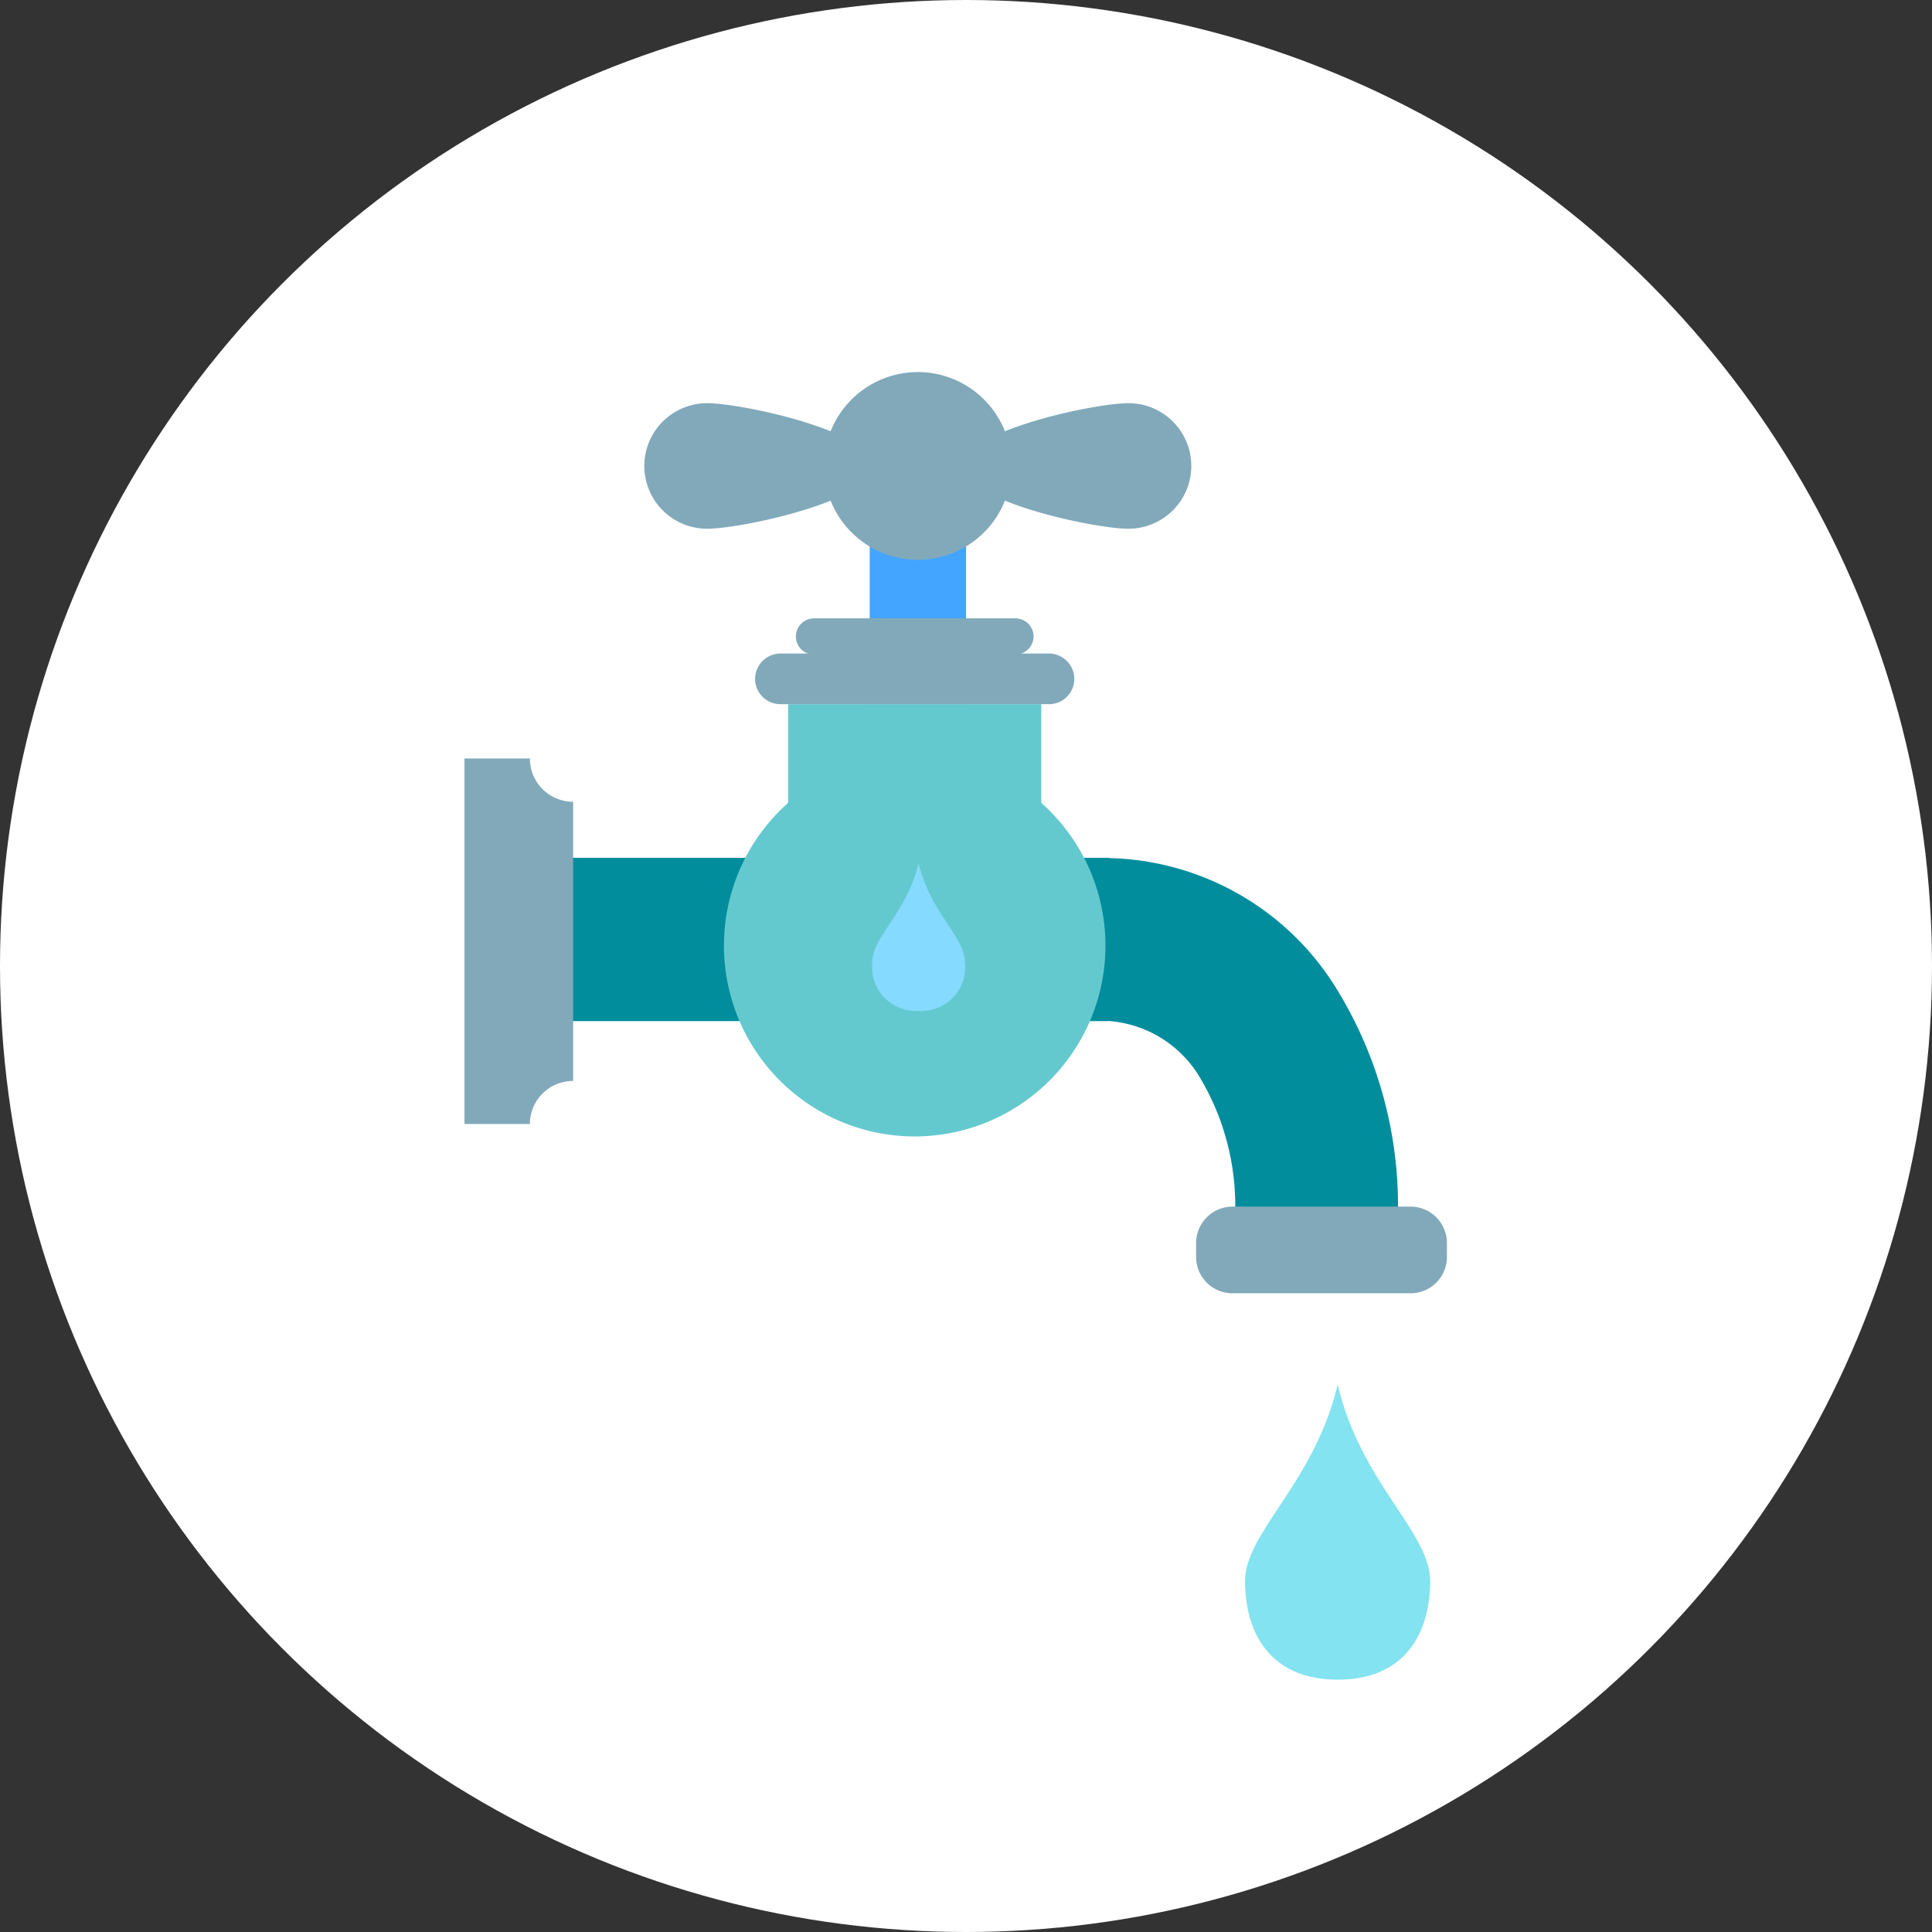
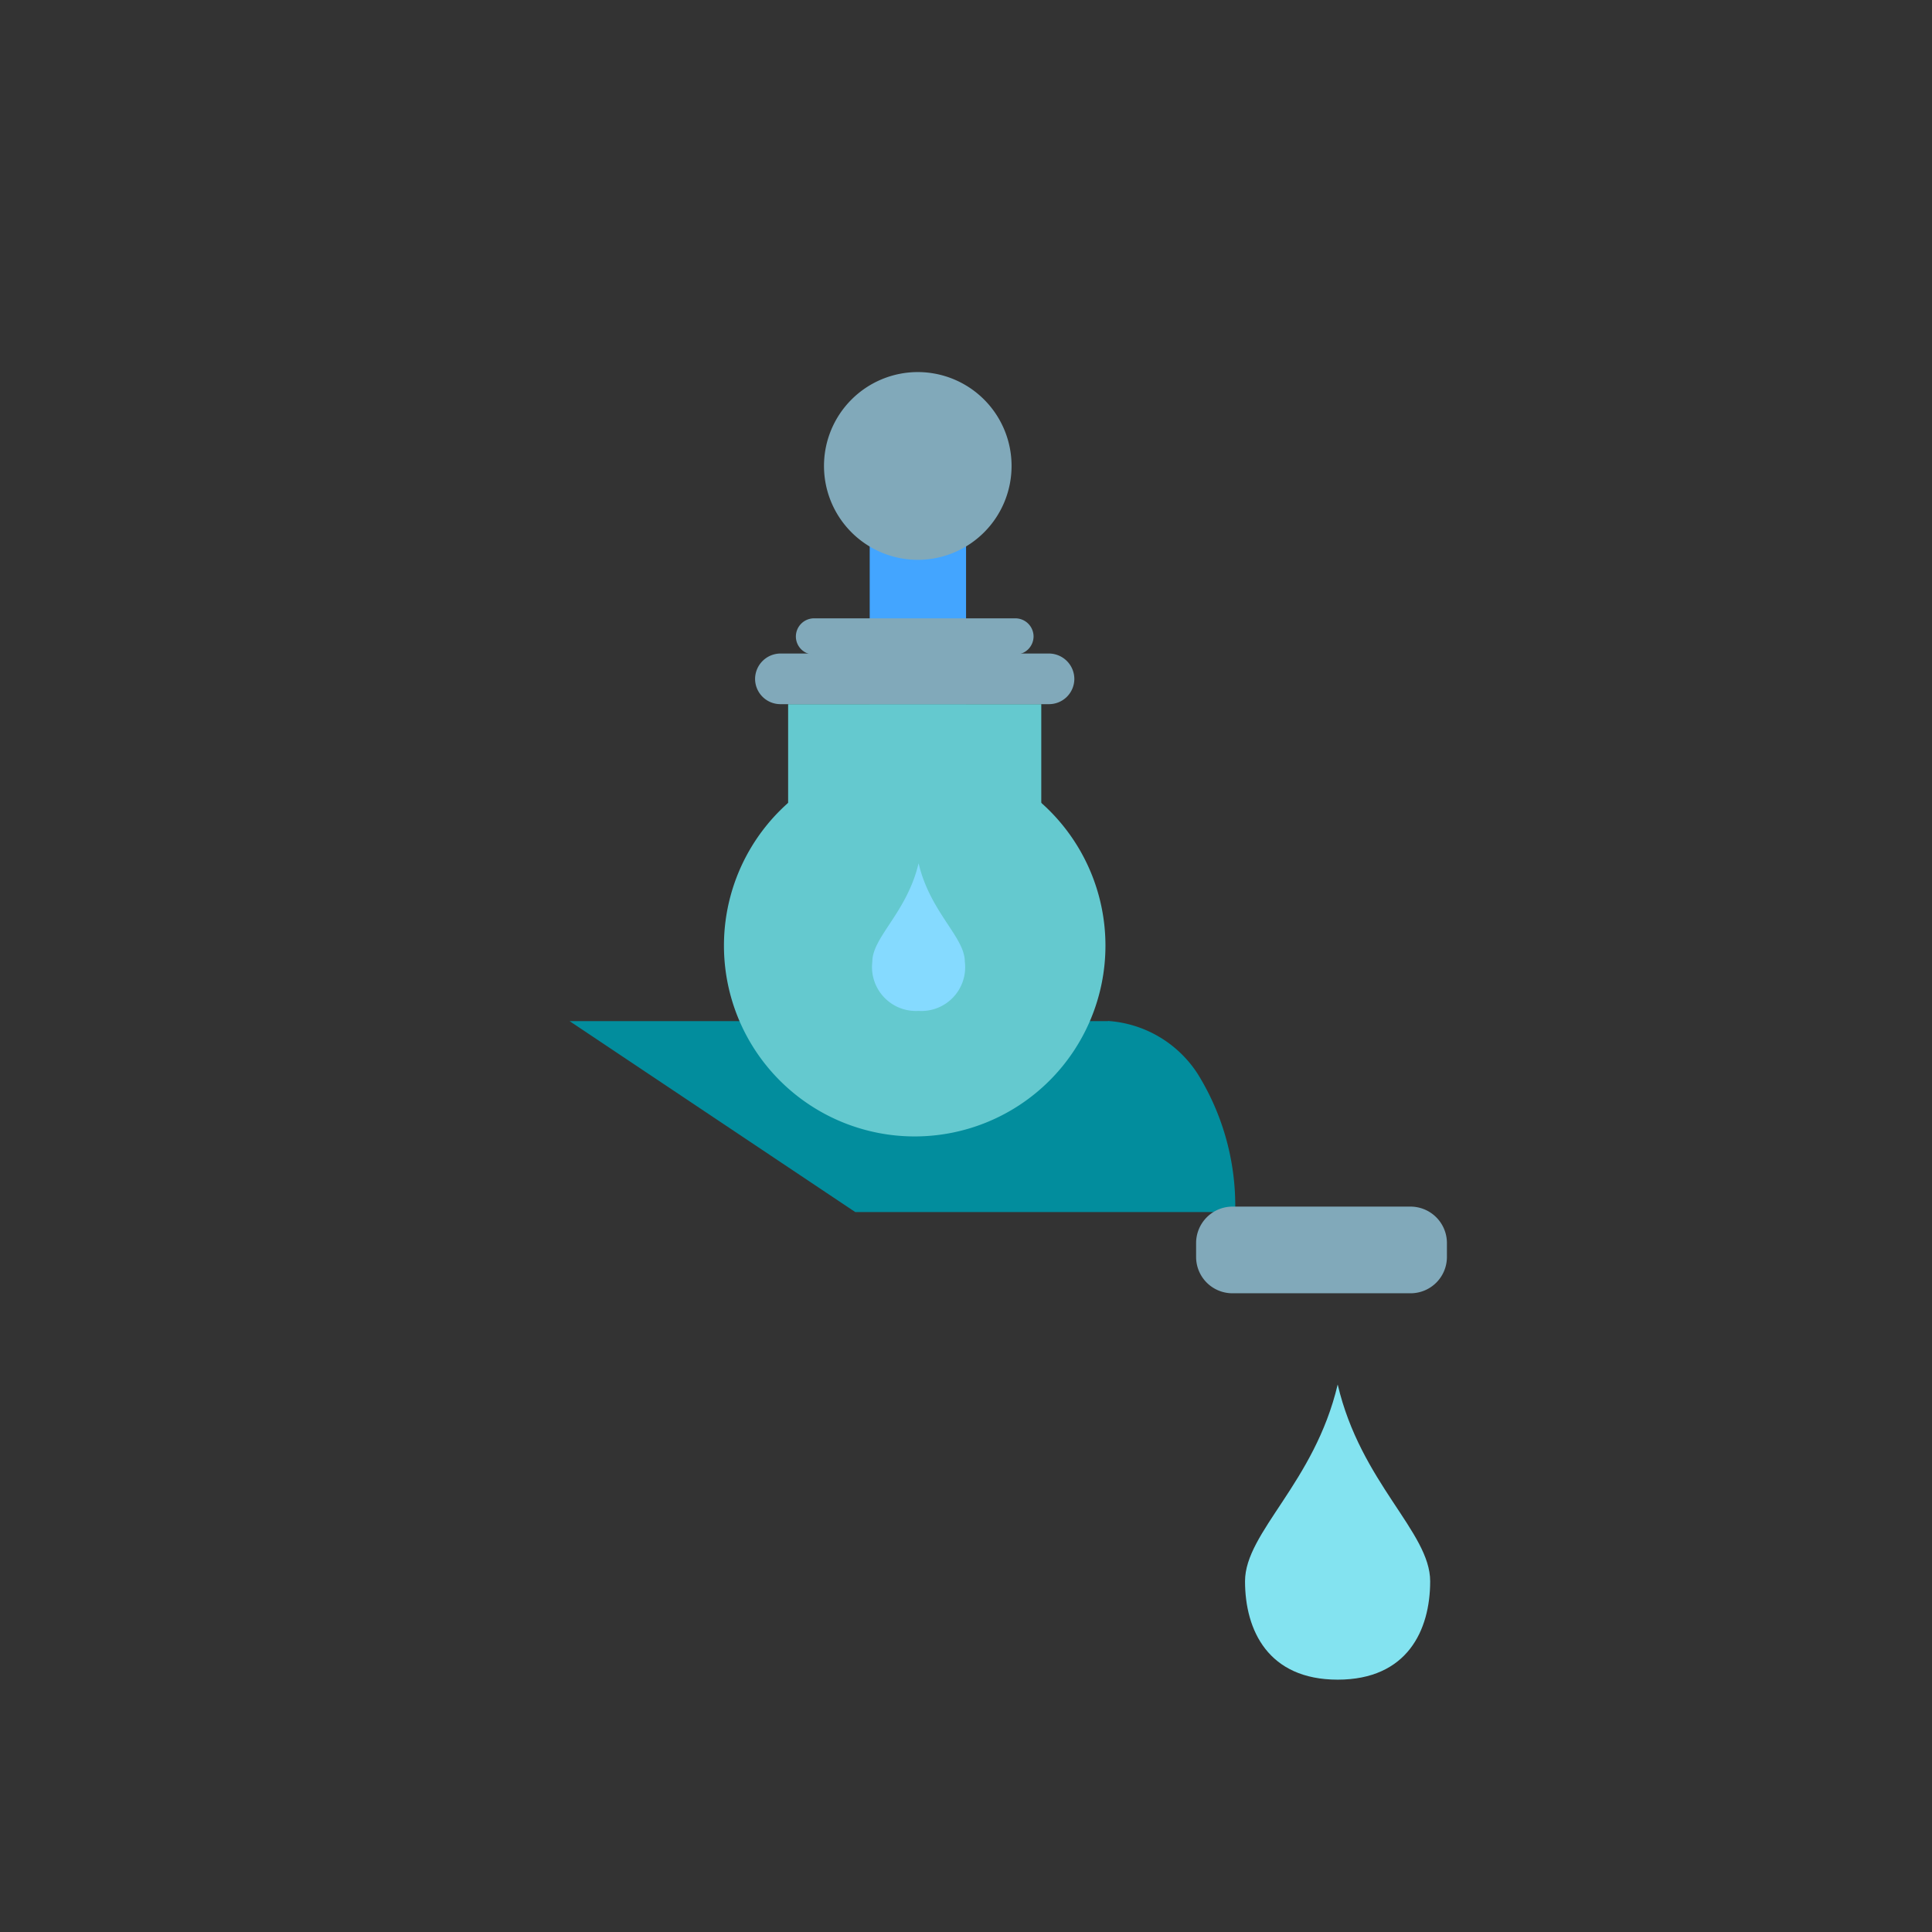
<svg xmlns="http://www.w3.org/2000/svg" width="106" height="106" viewBox="0 0 106 106">
  <rect x="0" y="0" width="106" height="106" fill="#333333" stroke="none" />
  <g id="グループ_17414" data-name="グループ 17414" transform="translate(-592 -1158)">
-     <circle id="楕円形_1733" data-name="楕円形 1733" cx="53" cy="53" r="53" transform="translate(592 1158)" fill="#fff" />
    <g id="グループ_17303" data-name="グループ 17303" transform="translate(617.484 1178.414)">
      <rect id="長方形_14079" data-name="長方形 14079" width="5.286" height="16.889" transform="translate(22.233 1.331)" fill="#43a5ff" />
      <rect id="長方形_14080" data-name="長方形 14080" width="13.889" height="12.877" transform="translate(17.757 18.22)" fill="#64c9cf" />
      <path id="パス_52857" data-name="パス 52857" d="M-278.213,57.969h-14.738a1.389,1.389,0,0,1-1.389-1.389h0a1.4,1.4,0,0,1,1.389-1.389h14.738a1.4,1.4,0,0,1,1.389,1.389h0a1.389,1.389,0,0,1-1.389,1.389Z" transform="translate(310.284 -39.749)" fill="#81a9ba" fill-rule="evenodd" />
      <path id="パス_52858" data-name="パス 52858" d="M-279.174,52.5h-11.053a1,1,0,0,0-.994.994h0a.992.992,0,0,0,.994.994h11.053a1,1,0,0,0,.994-.994h0a1,1,0,0,0-.994-.994Z" transform="translate(309.403 -38.989)" fill="#81a9ba" fill-rule="evenodd" />
      <path id="パス_52859" data-name="パス 52859" d="M-283.92,33.667a5.149,5.149,0,0,0-5.15,5.15,5.15,5.15,0,0,0,5.15,5.151,5.148,5.148,0,0,0,5.141-5.151,5.147,5.147,0,0,0-5.141-5.15Z" transform="translate(308.795 -33.667)" fill="#81a9ba" fill-rule="evenodd" />
-       <path id="パス_52860" data-name="パス 52860" d="M-276.247,36.046c-1.9,0-9.1,1.544-9.1,3.444s7.195,3.444,9.1,3.444A3.446,3.446,0,0,0-272.8,39.49a3.446,3.446,0,0,0-3.443-3.444Zm-23.12,0c1.9,0,9.1,1.544,9.1,3.444s-7.2,3.444-9.1,3.444a3.446,3.446,0,0,1-3.443-3.444,3.446,3.446,0,0,1,3.443-3.444Z" transform="translate(312.677 -34.339)" fill="#81a9ba" fill-rule="evenodd" />
-       <path id="パス_52861" data-name="パス 52861" d="M-308.524,79.775h29.534v-.01a6.368,6.368,0,0,1,4.938,2.923,13.745,13.745,0,0,1,2.045,7.581h8.931a22.7,22.7,0,0,0-3.588-12.616,15.054,15.054,0,0,0-12.086-6.819h-.067l-.174-.019h-29.534Z" transform="translate(314.292 -44.164)" fill="#028d9d" />
-       <path id="パス_52862" data-name="パス 52862" d="M-312.976,63.218h-3.588V83.271h3.588a2.369,2.369,0,0,1,2.373-2.363V65.591a2.371,2.371,0,0,1-2.373-2.373Z" transform="translate(316.564 -42.017)" fill="#81a9ba" fill-rule="evenodd" />
+       <path id="パス_52861" data-name="パス 52861" d="M-308.524,79.775h29.534v-.01a6.368,6.368,0,0,1,4.938,2.923,13.745,13.745,0,0,1,2.045,7.581h8.931h-.067l-.174-.019h-29.534Z" transform="translate(314.292 -44.164)" fill="#028d9d" />
      <path id="パス_52863" data-name="パス 52863" d="M-248.85,102.243h-9.761a1.992,1.992,0,0,1-2-1.987v-.781a2,2,0,0,1,2-1.987h9.761a2,2,0,0,1,2,1.987v.781a1.993,1.993,0,0,1-2,1.987Z" transform="translate(300.752 -51.701)" fill="#81a9ba" fill-rule="evenodd" />
      <path id="パス_52864" data-name="パス 52864" d="M-286.255,62.935A10.47,10.47,0,0,0-296.72,73.41a10.468,10.468,0,0,0,10.465,10.465A10.468,10.468,0,0,0-275.789,73.41a10.47,10.47,0,0,0-10.466-10.475Z" transform="translate(310.956 -41.938)" fill="#64c9cf" fill-rule="evenodd" />
      <path id="パス_52865" data-name="パス 52865" d="M-251.787,111.093c-1.273,5.4-5.084,8.1-5.084,10.794s1.273,5.4,5.084,5.4,5.074-2.7,5.074-5.4-3.81-5.392-5.074-10.794Z" transform="translate(299.696 -55.546)" fill="#83e3f0" />
      <path id="パス_52866" data-name="パス 52866" d="M-282.836,71.231c-.636,2.7-2.537,4.051-2.537,5.4a2.409,2.409,0,0,0,2.537,2.7,2.4,2.4,0,0,0,2.537-2.7c0-1.351-1.9-2.7-2.537-5.4Z" transform="translate(307.75 -44.282)" fill="#85daff" />
    </g>
  </g>
</svg>